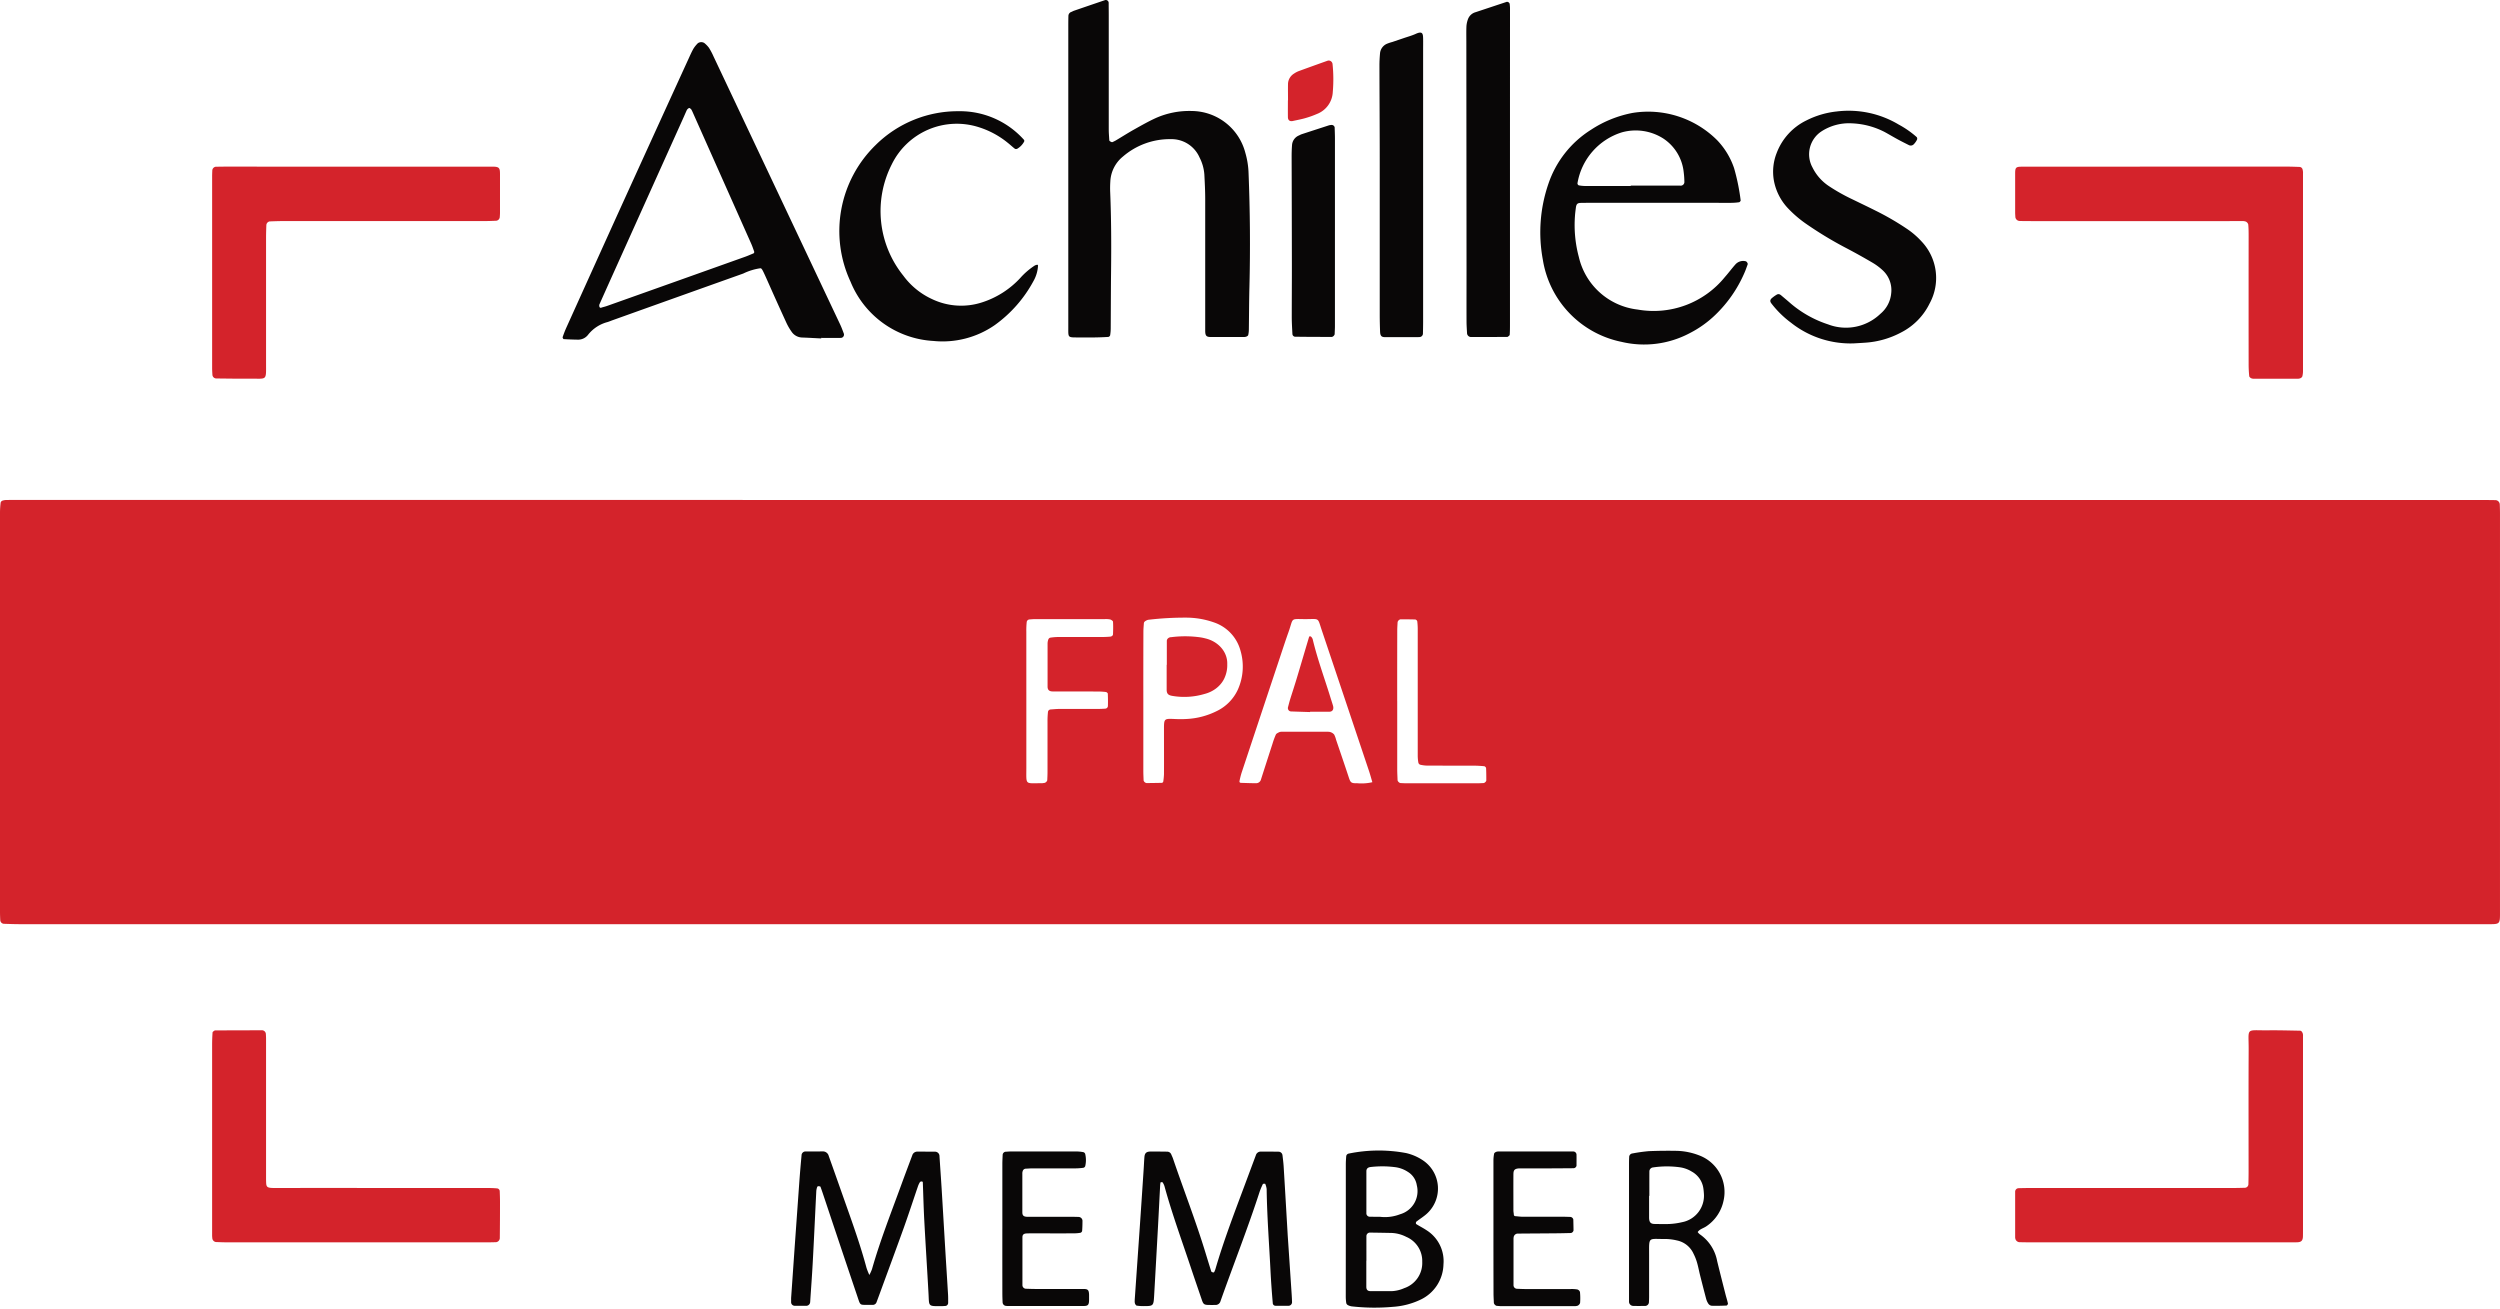
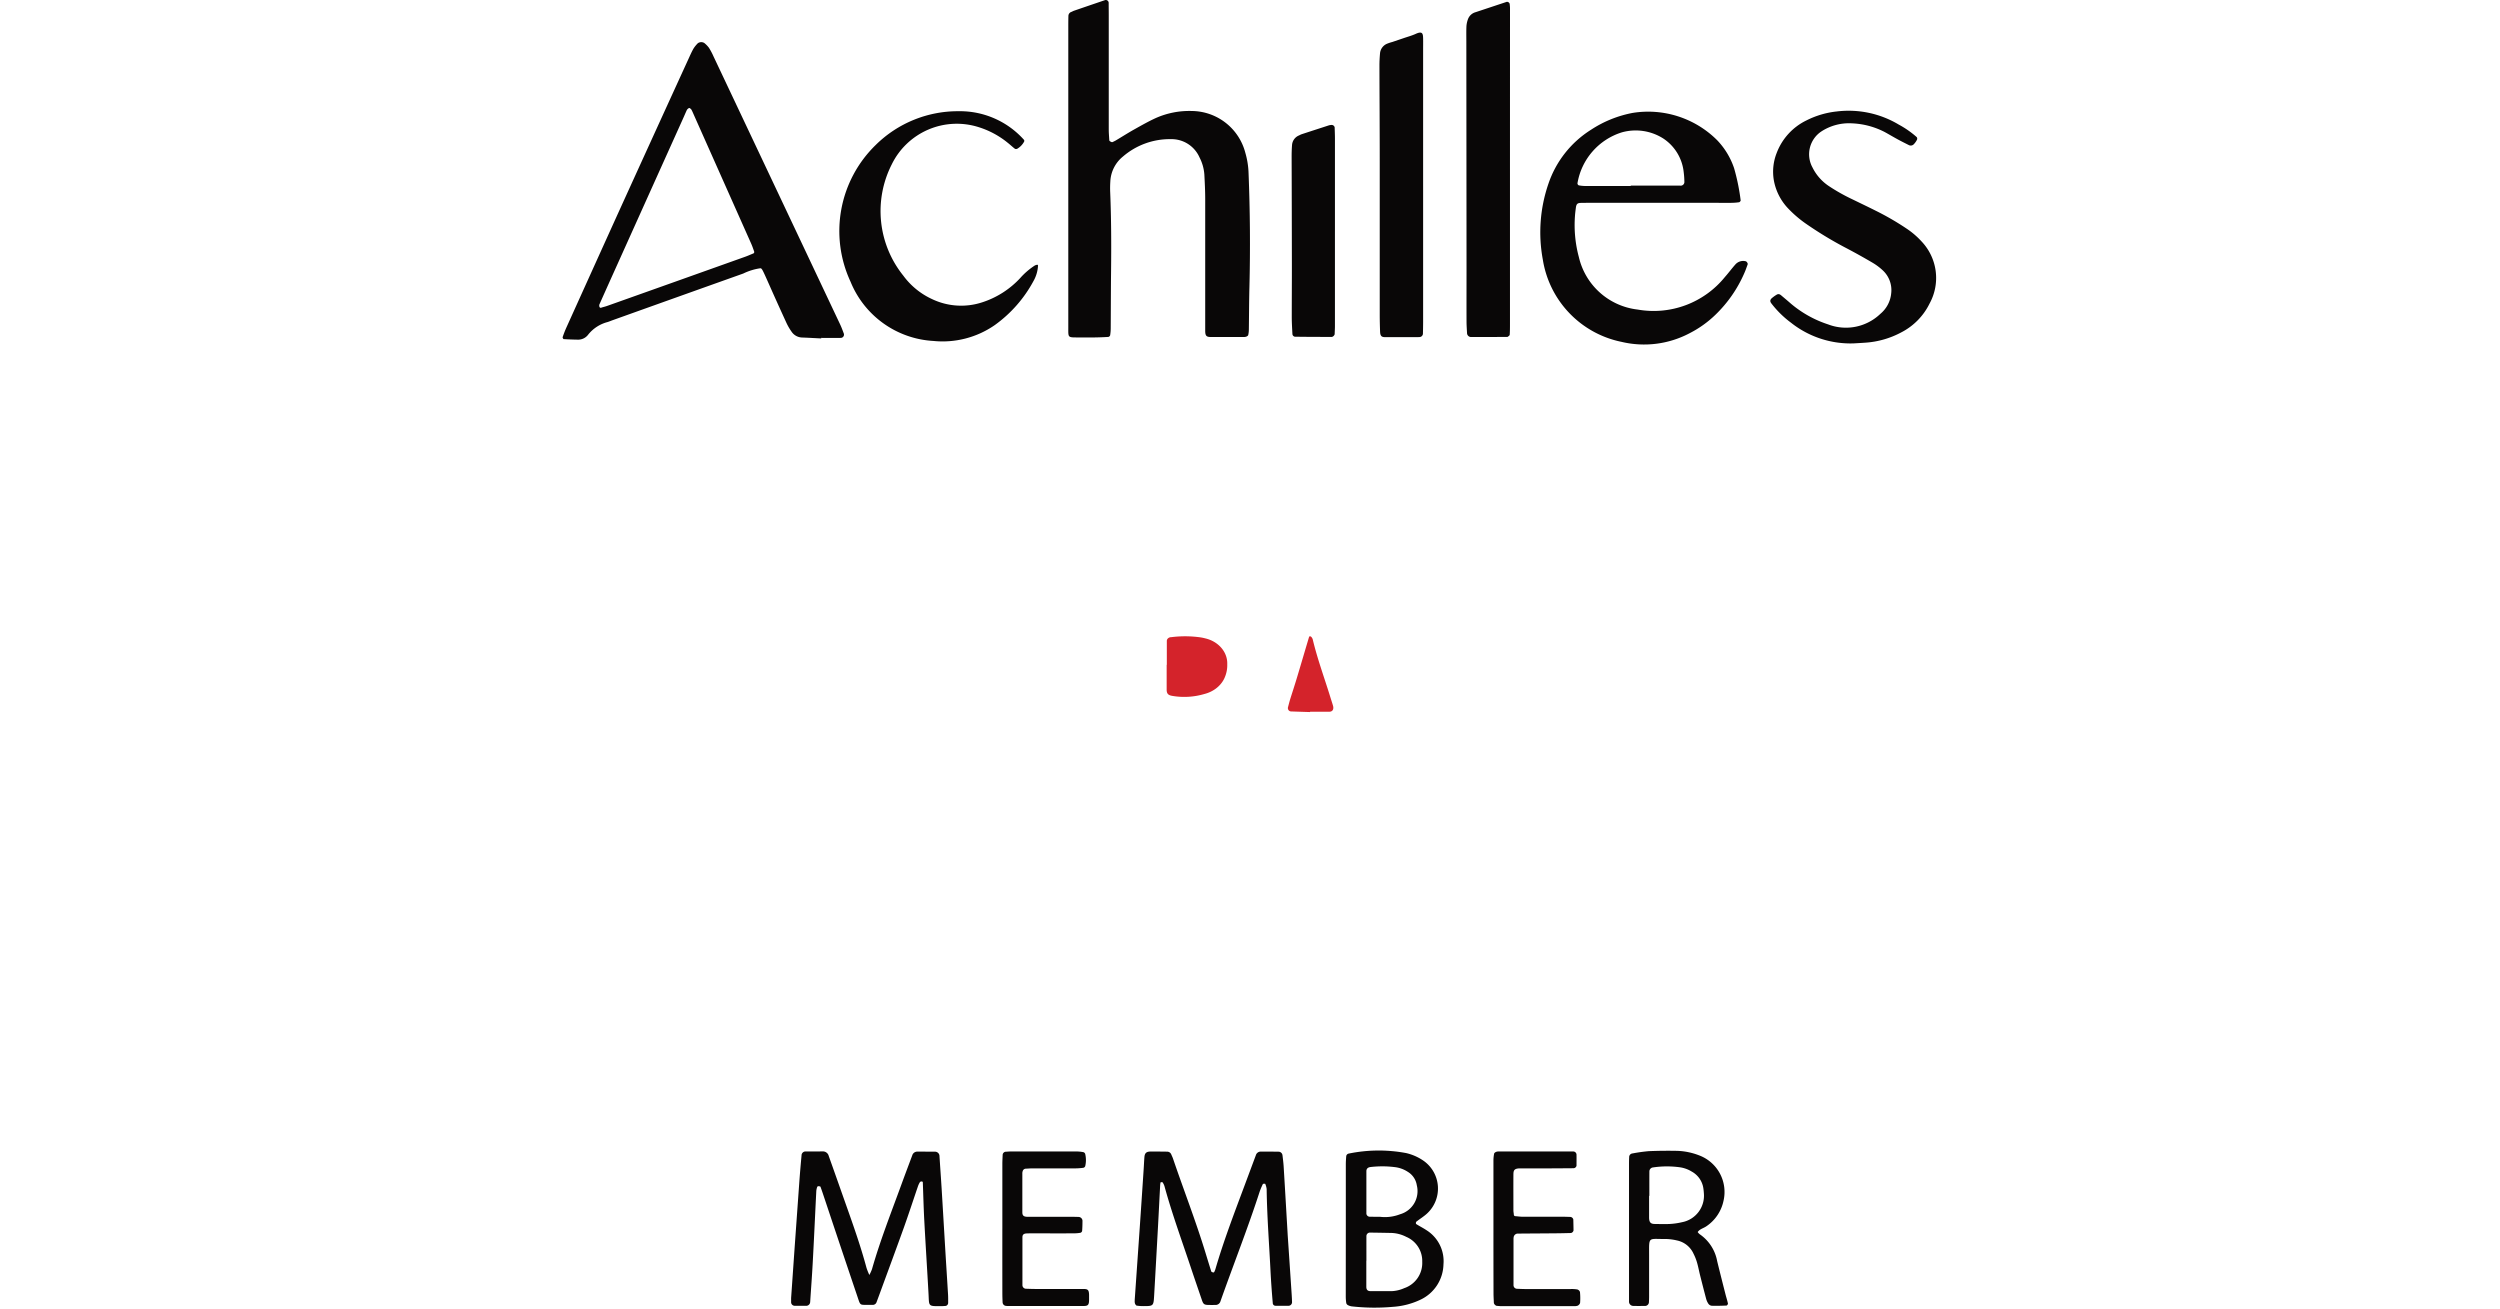
<svg xmlns="http://www.w3.org/2000/svg" width="170" height="89" viewBox="0 0 170 89" fill="none">
  <path d="M72.644 11.921V1.924c0-.28 0-.56.008-.84a.292.292 0 0 1 .209-.276c.057-.023.11-.058.17-.078.707-.243 1.415-.485 2.124-.726a.197.197 0 0 1 .235.2c0 .28.005.56.005.84V8.8c0 .247.023.494.037.741 0 .056.167.147.218.122.083-.04.17-.078.248-.127.402-.239.796-.491 1.204-.72.488-.274.976-.552 1.484-.785a5.607 5.607 0 0 1 2.456-.483 3.793 3.793 0 0 1 3.64 2.84c.131.45.205.913.22 1.38.103 2.583.123 5.167.059 7.752-.025.965-.025 1.93-.039 2.895a1.7 1.7 0 0 1-.043.367c-.01.045-.078.087-.125.107a.478.478 0 0 1-.182.027h-2.247c-.29 0-.366-.088-.371-.406v-8.97c0-.56-.029-1.12-.058-1.68a2.996 2.996 0 0 0-.33-1.158 2.078 2.078 0 0 0-1.935-1.24 4.884 4.884 0 0 0-3.27 1.182 2.317 2.317 0 0 0-.859 1.704 6.893 6.893 0 0 0-.008.747c.073 1.774.078 3.548.059 5.323-.015 1.308-.015 2.616-.024 3.924a2.936 2.936 0 0 1-.04.461.173.173 0 0 1-.123.108c-.312.02-.623.03-.932.035-.374.006-.75 0-1.123 0-.704 0-.667.016-.667-.654v-10.37zM55.843 23.014c-.436-.021-.872-.048-1.309-.063a.89.89 0 0 1-.708-.397 3.828 3.828 0 0 1-.37-.646c-.389-.848-.773-1.698-1.151-2.55-.476-1.07-.496-1.12-.615-1.114-.399.059-.786.18-1.148.356a6262.224 6262.224 0 0 0-8.883 3.173c-.117.042-.235.093-.35.128a2.48 2.48 0 0 0-1.313.855.852.852 0 0 1-.732.34 19.49 19.49 0 0 1-.93-.036c-.029 0-.086-.1-.074-.134.078-.234.17-.468.271-.69 1.139-2.523 2.28-5.044 3.422-7.566 1.623-3.569 3.25-7.135 4.88-10.699.103-.226.204-.455.327-.67a2.1 2.1 0 0 1 .292-.36.4.4 0 0 1 .438-.018c.12.096.229.207.32.33.116.185.218.378.306.577a44618.44 44618.44 0 0 1 8.61 18.224c.093.196.168.4.244.604a.223.223 0 0 1-.216.319c-.437.005-.874 0-1.31 0l-.001.037zm-14.937-2.1c.127-.037.249-.066.366-.107 3.138-1.115 6.275-2.232 9.412-3.352.175-.062.345-.14.518-.21a.11.11 0 0 0 .078-.15c-.062-.174-.121-.35-.196-.52L47.177 7.8c-.05-.114-.099-.229-.156-.338a.417.417 0 0 0-.12-.11c-.043-.032-.162.054-.208.156-.078.17-.15.342-.227.512a50776.21 50776.21 0 0 0-4.673 10.376c-.345.766-.688 1.531-1.03 2.297a.25.25 0 0 0 0 .171.093.093 0 0 0 .143.05zm71.836-7.122h-4.496c-.25 0-.5 0-.749.005-.235.006-.307.078-.34.345-.024.185-.049.371-.06.557a8.363 8.363 0 0 0 .264 2.777 4.65 4.65 0 0 0 3.999 3.574 6.24 6.24 0 0 0 5.938-2.218c.248-.28.469-.58.719-.861a.71.71 0 0 1 .684-.207c.071.01.165.148.14.214-.074.205-.143.412-.234.61a8.783 8.783 0 0 1-1.961 2.82c-.517.5-1.106.92-1.747 1.248a6.618 6.618 0 0 1-4.637.59 6.79 6.79 0 0 1-5.35-5.593c-.321-1.724-.19-3.5.381-5.158a6.974 6.974 0 0 1 2.897-3.672 7.78 7.78 0 0 1 2.841-1.147 6.64 6.64 0 0 1 5.737 1.86 5.104 5.104 0 0 1 1.151 1.903c.205.716.355 1.447.446 2.187.006.037-.064.12-.107.127a3.98 3.98 0 0 1-.557.04 8187.32 8187.32 0 0 0-4.959-.001zm-1.851-1.145v-.024h3.365a.25.25 0 0 0 .281-.28 5.655 5.655 0 0 0-.047-.65 3.129 3.129 0 0 0-1.346-2.248 3.49 3.49 0 0 0-2.865-.443 4.386 4.386 0 0 0-3.012 3.465.165.165 0 0 0 .084.135c.152.03.306.045.461.046 1.024.003 2.051 0 3.079 0v-.001zm15.15 10.704a6.517 6.517 0 0 1-4.26-1.412 6.722 6.722 0 0 1-1.328-1.307c-.111-.147-.094-.262.07-.39a2.51 2.51 0 0 1 .305-.212.239.239 0 0 1 .167-.021.467.467 0 0 1 .157.103c.215.18.429.36.64.545.74.624 1.594 1.1 2.515 1.4a3.384 3.384 0 0 0 3.564-.721c.412-.344.674-.835.728-1.368a1.834 1.834 0 0 0-.589-1.601 3.96 3.96 0 0 0-.673-.5 42.785 42.785 0 0 0-1.711-.955 25.449 25.449 0 0 1-2.723-1.632 7.819 7.819 0 0 1-1.349-1.148 3.723 3.723 0 0 1-.937-1.896 3.465 3.465 0 0 1 .196-1.83 4.057 4.057 0 0 1 2.032-2.221 5.933 5.933 0 0 1 2.051-.605 6.634 6.634 0 0 1 4.219.892c.439.236.849.522 1.222.852.034.048.043.11.023.166a1.172 1.172 0 0 1-.209.304.285.285 0 0 1-.338.078c-.249-.126-.5-.25-.745-.383-.301-.163-.595-.339-.895-.504a5.32 5.32 0 0 0-2.24-.598 3.451 3.451 0 0 0-2.049.531 1.864 1.864 0 0 0-.638 2.464c.249.505.624.937 1.09 1.253.518.346 1.062.653 1.625.918.532.26 1.066.513 1.596.78.726.359 1.427.766 2.099 1.218.363.242.696.526.991.847a3.61 3.61 0 0 1 .564 4.242 4.357 4.357 0 0 1-1.931 1.965 6.022 6.022 0 0 1-2.406.695c-.273.02-.553.034-.833.051zM65.197 7.563a5.836 5.836 0 0 1 4.41 1.919c.05.042.06.114.023.167-.106.191-.262.35-.45.462a.181.181 0 0 1-.165.006c-.174-.133-.332-.285-.503-.419a5.917 5.917 0 0 0-1.963-1.052 4.919 4.919 0 0 0-5.912 2.537 7.002 7.002 0 0 0 .787 7.56 5.024 5.024 0 0 0 1.933 1.585 4.6 4.6 0 0 0 3.457.222 6.067 6.067 0 0 0 2.566-1.648 4.84 4.84 0 0 1 .988-.849.562.562 0 0 1 .177-.052c.01 0 .042.038.041.058-.02.372-.126.735-.313 1.059a8.837 8.837 0 0 1-2.631 2.99 6.222 6.222 0 0 1-4.17 1.077 6.474 6.474 0 0 1-5.632-4.022 8.163 8.163 0 0 1 1.704-9.3 7.946 7.946 0 0 1 5.653-2.3zm37.481 3.903v10.55c0 .25 0 .499-.018.748 0 .047-.078.094-.123.132a.158.158 0 0 1-.091.017c-.81 0-1.621.006-2.431.005a.278.278 0 0 1-.254-.228c-.016-.28-.036-.559-.037-.838-.004-1.183 0-2.366 0-3.549l-.013-15.5c0-.342-.008-.685.007-1.026.012-.154.044-.307.097-.452a.77.77 0 0 1 .522-.495l2.125-.706a.194.194 0 0 1 .197.14c.008.092.019.185.021.277v.747l-.002 10.178zm-5.906 1.146v9.251c0 .28-.006.56-.013.84a.24.24 0 0 1-.244.217c-.031 0-.063.005-.094.005h-2.248c-.23 0-.312-.091-.326-.346a31.473 31.473 0 0 1-.025-1.121V11.086c0-2.212-.016-4.423-.02-6.634 0-.28.016-.56.041-.838a.78.78 0 0 1 .48-.642 2.82 2.82 0 0 1 .354-.117l.797-.27c.265-.09.538-.164.792-.28.465-.214.5-.016.506.311.005.28 0 .562 0 .841v9.155zm-9.212 71.33c.084 1.23.177 2.628.27 4.026.013.187.022.373.028.56a.247.247 0 0 1-.207.264c-.313.004-.623.004-.932 0a.188.188 0 0 1-.171-.191 58.823 58.823 0 0 1-.147-2.05c-.092-1.898-.243-3.793-.268-5.694a1.293 1.293 0 0 0-.096-.352c-.004-.01-.047-.014-.072-.013-.025.002-.079.005-.089.022a4.707 4.707 0 0 0-.215.507c-.815 2.517-1.79 4.976-2.67 7.468a.344.344 0 0 1-.35.248c-.126 0-.25.004-.376 0-.386 0-.434-.033-.547-.366-.251-.736-.505-1.47-.751-2.209-.61-1.829-1.274-3.64-1.783-5.502a1.087 1.087 0 0 0-.12-.251.09.09 0 0 0-.087-.021c-.111.056-.047-.104-.063.02-.007.062-.02.123-.023.185-.05.935-.095 1.867-.146 2.8-.087 1.585-.175 3.17-.266 4.754-.038.652-.06.67-.716.668a2.894 2.894 0 0 1-.465-.032c-.045-.008-.092-.079-.115-.132a.476.476 0 0 1-.023-.183c0-.093.008-.187.015-.28l.337-4.846c.087-1.274.173-2.547.256-3.82.019-.28.029-.56.052-.839.024-.279.135-.376.425-.378.374 0 .748 0 1.123.008a.3.3 0 0 1 .284.202c.036.086.078.17.109.258.731 2.15 1.558 4.266 2.22 6.44.126.415.255.831.385 1.247.006.02.044.033.069.047.072.038.122.024.148-.04.026-.065.05-.113.067-.172.557-1.914 1.27-3.773 1.965-5.638l.782-2.098a.345.345 0 0 1 .349-.25c.405 0 .81 0 1.216.007a.273.273 0 0 1 .247.24c.03.246.061.493.078.741.092 1.492.177 2.984.274 4.645zm-28.444 2.755c.069-.125.128-.255.178-.39.555-1.948 1.298-3.83 1.99-5.73.245-.672.498-1.341.749-2.012a.357.357 0 0 1 .35-.255c.406 0 .812.002 1.217.005.162.01.288.145.285.306.005.063.007.125.012.187.045.684.094 1.368.136 2.051.084 1.368.163 2.737.245 4.106.062 1.025.129 2.051.19 3.078.01.186.007.372.007.56a.218.218 0 0 1-.157.199c-.093.006-.186.015-.28.015-.953.007-.85.036-.899-.85-.091-1.648-.198-3.295-.286-4.944-.047-.87-.068-1.743-.101-2.614 0-.06-.056-.083-.135-.063a.112.112 0 0 0-.067.047c-.048.08-.088.163-.12.25-.323.941-.63 1.889-.965 2.826-.547 1.523-1.11 3.04-1.666 4.559l-.195.525a.275.275 0 0 1-.293.178c-.062 0-.124.005-.187 0-.689-.014-.595.097-.834-.609-.738-2.182-1.47-4.365-2.197-6.547-.099-.292-.193-.586-.3-.875-.012-.03-.103-.036-.157-.039a.094.094 0 0 0-.068.058c-.03.085-.05.173-.059.263-.084 1.649-.156 3.298-.247 4.947-.047.87-.114 1.74-.17 2.611a.271.271 0 0 1-.23.253c-.279 0-.56.006-.84 0a.244.244 0 0 1-.226-.247v-.28l.24-3.449.313-4.38c.045-.624.098-1.243.156-1.864a.27.27 0 0 1 .313-.271c.375-.005.749 0 1.124-.006a.406.406 0 0 1 .412.311c.399 1.114.79 2.23 1.184 3.344.499 1.408.997 2.816 1.384 4.26.054.166.12.329.194.486zm32.399-3.027v-4.483c0-.186.012-.371.027-.557a.21.21 0 0 1 .18-.188 10.126 10.126 0 0 1 3.901-.032c.426.099.828.278 1.186.528a2.31 2.31 0 0 1 .235 3.577c-.225.21-.496.371-.739.564a.163.163 0 0 0-.011.152c.234.15.487.274.718.43a2.484 2.484 0 0 1 1.144 2.316 2.72 2.72 0 0 1-1.543 2.392 5.115 5.115 0 0 1-1.887.495c-.933.084-1.872.074-2.803-.03a.791.791 0 0 1-.263-.084.225.225 0 0 1-.113-.135 3.067 3.067 0 0 1-.035-.463l.003-4.483zm1.4 2.058h-.006v1.77c0 .198.084.296.27.298.498.005.995 0 1.493 0 .28-.017.555-.085.811-.2a1.804 1.804 0 0 0 1.229-1.792 1.781 1.781 0 0 0-1.089-1.699 2.38 2.38 0 0 0-.985-.264c-.497-.01-.994-.019-1.492-.025a.24.24 0 0 0-.23.234c-.002.56 0 1.119 0 1.678zm.908-2.987c.466.058.94 0 1.378-.17a1.636 1.636 0 0 0 1.142-1.973 1.295 1.295 0 0 0-.598-.904 2.05 2.05 0 0 0-.865-.326 6.896 6.896 0 0 0-1.676-.011c-.19.022-.29.112-.29.29v2.884a.234.234 0 0 0 .254.206c.22.006.437.004.655.004zm-3.048-67.005v6.435c0 .186-.013.373-.018.559a.275.275 0 0 1-.182.18c-.84 0-1.681 0-2.522-.014a.196.196 0 0 1-.169-.191c-.018-.372-.043-.744-.044-1.117 0-1.212.01-2.425.008-3.637-.003-2.425-.009-4.85-.017-7.274 0-.28.007-.56.03-.838a.758.758 0 0 1 .484-.634c.054-.03.11-.056.168-.078.62-.203 1.241-.405 1.861-.606.06-.014.122-.022.183-.025a.213.213 0 0 1 .199.156c.008.248.019.496.02.744v6.34zm24.667 68.044a.756.756 0 0 0 .134.145 2.83 2.83 0 0 1 1.191 1.83c.184.755.376 1.509.567 2.26.053.21.121.414.166.624.009.04-.059.137-.095.139-.34.014-.681.025-1.021.013a.334.334 0 0 1-.219-.144 1.121 1.121 0 0 1-.15-.34c-.136-.511-.267-1.023-.396-1.536-.078-.302-.132-.61-.218-.908a3.393 3.393 0 0 0-.239-.606 1.586 1.586 0 0 0-1.123-.905 3.607 3.607 0 0 0-.737-.1c-1.255.015-1.161-.218-1.163 1.122v2.806c0 .124-.007.248-.012.372a.263.263 0 0 1-.23.25c-.28.005-.56.008-.84 0a.29.29 0 0 1-.284-.3v-9.25c0-.187 0-.373.011-.56a.248.248 0 0 1 .216-.257c.368-.07.739-.123 1.112-.156a31.746 31.746 0 0 1 1.966-.02c.499.02.992.123 1.458.304a2.658 2.658 0 0 1 1.665 3.084 2.772 2.772 0 0 1-1.164 1.737c-.197.141-.454.184-.595.397zm-3.286-2.462h-.018v1.495c.008.301.104.412.374.417.343.004.687.017 1.029 0 .28-.015.558-.055.831-.119a1.835 1.835 0 0 0 1.491-1.974 4.286 4.286 0 0 0-.027-.278 1.554 1.554 0 0 0-.803-1.195 2.096 2.096 0 0 0-.782-.286 6.471 6.471 0 0 0-1.865.01.275.275 0 0 0-.228.255c-.004.558-.002 1.115-.002 1.675zM68.16 83.552v-4.389c0-.217.013-.435.022-.652a.234.234 0 0 1 .172-.19c.123-.007.248-.02.372-.021h4.493c.154.002.308.018.459.049.056.02.1.066.117.123.064.272.064.555 0 .827a.186.186 0 0 1-.126.111c-.184.025-.37.039-.556.04H70.21c-.156 0-.313.014-.469.021a.225.225 0 0 0-.198.166.487.487 0 0 0-.024.182v2.615c0 .227.093.307.357.308h2.715c.25 0 .499 0 .748.01a.273.273 0 0 1 .269.305c0 .217-.006.435-.023.65a.177.177 0 0 1-.113.122 2.8 2.8 0 0 1-.463.039c-.938.004-1.876 0-2.808 0-.125 0-.25 0-.375.005-.208.007-.3.078-.301.26V87.4a.245.245 0 0 0 .234.234c.25.009.499.017.748.017h3.182c.293 0 .36.078.368.401v.28c.006.46-.088.477-.48.478h-4.869c-.093 0-.186 0-.28-.007a.257.257 0 0 1-.25-.225 14.15 14.15 0 0 1-.018-.652c-.002-1.453-.002-2.91-.001-4.374zm33.394.024V78.91a2.44 2.44 0 0 1 .046-.46c.008-.048.078-.096.13-.12a.461.461 0 0 1 .183-.029h5.051a.222.222 0 0 1 .169.06.221.221 0 0 1 .07.166c.005.248 0 .495 0 .743a.22.22 0 0 1-.19.169c-.5.004-.999.008-1.497.01h-2.151c-.422.005-.45.152-.453.433-.005.809 0 1.618 0 2.427 0 .092.022.184.028.277a.11.11 0 0 0 .032.084.11.11 0 0 0 .086.031c.156.012.308.036.462.037h2.713c.187 0 .374.008.561.013.092.014.167.08.191.17.006.248.012.496.015.744a.226.226 0 0 1-.176.18c-.343.008-.685.018-1.027.02-.874.009-1.746.012-2.619.02a.29.29 0 0 0-.248.233.95.95 0 0 0-.011.092v3.173c-.006.129.09.24.219.253.218.01.436.02.654.02h2.994a2.3 2.3 0 0 1 .469.026c.085.025.154.09.183.174.024.246.027.492.009.738a.305.305 0 0 1-.17.194.669.669 0 0 1-.275.028h-4.959c-.093 0-.186-.013-.279-.02a.291.291 0 0 1-.181-.189c-.008-.217-.023-.434-.024-.65-.004-1.458-.006-2.918-.005-4.38z" fill="#090707" />
-   <path d="M84.933 34h83.747c.34 0 .681.002 1.022.009.162.011.287.15.284.315.009.221.013.442.013.663v26.88c0 1.036.052.977-.957.977H1.364c-.372 0-.743-.014-1.114-.026a.266.266 0 0 1-.233-.25c-.01-.192-.017-.382-.017-.571V34.832c.002-.22.017-.44.045-.657a.207.207 0 0 1 .125-.132A.86.86 0 0 1 .443 34c.31-.005.62-.004.931-.004l83.56.003zm8.387 19.19c-.074-.25-.138-.49-.216-.726-1.07-3.192-2.14-6.384-3.212-9.574-.31-.912-.133-.795-1.079-.79-1.12 0-.833-.133-1.197.887-.222.622-.425 1.251-.634 1.878a6676.23 6676.23 0 0 0-2.56 7.701c-.054.18-.1.36-.135.545-.016.072.023.12.102.123.34.01.68.024 1.02.025a.34.34 0 0 0 .34-.264c.259-.808.52-1.617.782-2.425a5.44 5.44 0 0 1 .228-.62c.034-.07.138-.115.218-.157a.409.409 0 0 1 .18-.033h3.164a.543.543 0 0 1 .403.191c.056.113.1.23.13.353.282.834.57 1.667.845 2.504.128.39.155.465.58.451.348.033.7.01 1.041-.069zm-15.574-5.51v4.736c0 .22.012.44.02.662a.26.26 0 0 0 .194.17c.34 0 .679-.009 1.018-.013a.118.118 0 0 0 .088-.03.121.121 0 0 0 .04-.087c.023-.154.038-.31.045-.465.005-.978 0-1.956 0-2.934 0-.881-.029-.858.788-.824.248.011.497.01.744-.004a5.136 5.136 0 0 0 2.056-.538 3.027 3.027 0 0 0 1.425-1.438 3.83 3.83 0 0 0 .188-2.676 2.793 2.793 0 0 0-1.788-1.91 5.694 5.694 0 0 0-1.916-.33 21.1 21.1 0 0 0-2.507.14.448.448 0 0 0-.178.048c-.078.044-.172.087-.18.198-.013.188-.032.376-.032.563a1036.95 1036.95 0 0 0-.005 4.733zm-7.955-.099v4.634c0 1.214-.107 1.034 1.048 1.045.06 0 .122-.017.183-.02a.279.279 0 0 0 .191-.177c.008-.188.018-.378.018-.566v-3.404a5.82 5.82 0 0 1 .029-.66c.002-.1.078-.18.175-.19.184-.01.369-.033.554-.034.837-.004 1.673 0 2.51 0 .216 0 .434-.004.65-.02a.19.19 0 0 0 .188-.172c.01-.281.006-.564-.006-.845 0-.041-.078-.108-.127-.115a4.595 4.595 0 0 0-.552-.034c-1.023-.004-2.046 0-3.068-.005-.237 0-.348-.105-.349-.327v-2.932a.842.842 0 0 1 .05-.272.205.205 0 0 1 .122-.123c.183-.03.368-.045.553-.048.96-.004 1.921 0 2.882 0 .216.003.433-.005.649-.024.084-.009.19-.054.194-.168.01-.281.018-.564 0-.844 0-.058-.12-.135-.195-.158a1.51 1.51 0 0 0-.37-.022h-4.74c-.124 0-.248.013-.37.022a.204.204 0 0 0-.193.17c-.022.22-.031.44-.027.661l.001 4.628zm25.22.097v4.63c0 .252.016.503.024.755a.287.287 0 0 0 .182.184c.124.007.247.015.37.015h4.924c.124 0 .248-.008.372-.014.068 0 .187-.112.186-.178 0-.281 0-.563-.016-.845a.186.186 0 0 0-.128-.123 8.298 8.298 0 0 0-.741-.037c-1.053 0-2.106 0-3.159-.005a2.108 2.108 0 0 1-.454-.061.196.196 0 0 1-.12-.128 2.763 2.763 0 0 1-.045-.466v-8.596a4.419 4.419 0 0 0-.033-.563.184.184 0 0 0-.131-.12c-.34-.012-.68-.01-1.02-.011a.275.275 0 0 0-.184.182c-.01.189-.025.378-.025.566a1679.32 1679.32 0 0 0-.004 4.815h.001zm51.797-36.348h8.727c.281 0 .562.013.843.022a.22.22 0 0 1 .197.17.848.848 0 0 1 .029.279v13.418c.001.125-.014.249-.043.37a.249.249 0 0 1-.128.127.41.41 0 0 1-.182.037h-3.003a.373.373 0 0 1-.181-.04c-.05-.028-.114-.085-.119-.134a7.755 7.755 0 0 1-.041-.746c-.003-2.91-.003-5.818 0-8.727 0-.28 0-.564-.026-.842a.311.311 0 0 0-.164-.195.653.653 0 0 0-.276-.034c-.281-.005-.563 0-.845 0h-13.42c-.282 0-.564 0-.845-.009a.3.3 0 0 1-.288-.303c-.006-.093-.013-.187-.013-.28v-2.628c0-.435.048-.48.486-.48h5.631l3.661-.006zm-.005 73.15h-8.65c-.282 0-.564-.005-.846-.011a.314.314 0 0 1-.262-.227.724.724 0 0 1-.015-.093v-3.1a.242.242 0 0 1 .221-.252c.282-.007.563-.013.845-.013h13.728c.281 0 .563-.008.845-.016a.248.248 0 0 0 .223-.249c.006-.281.012-.563.012-.845 0-2.757-.009-5.514.005-8.272.008-1.576-.246-1.323 1.322-1.34.72-.01 1.44.014 2.16.025.11 0 .157.093.192.176.019.06.026.122.021.185v13.067c0 .188 0 .376-.004.563-.008.284-.113.392-.402.398-.251.006-.502.004-.752.004h-8.643zm-122.635 0h-8.65c-.28 0-.563-.01-.844-.022a.288.288 0 0 1-.236-.247c-.005-.063-.013-.124-.014-.186V71.053c0-.28.01-.563.03-.844 0-.046.08-.091.13-.128a.165.165 0 0 1 .092-.014l3.101-.009a.272.272 0 0 1 .303.278c.006.094.011.188.012.281v9.587c.013.504-.016.58.585.58 2.444-.004 4.889-.004 7.333 0h7.052c.25 0 .501.004.75.028a.198.198 0 0 1 .17.192c.01.25.018.5.018.751 0 .814-.004 1.628-.013 2.443a.292.292 0 0 1-.321.272c-.25.008-.5.01-.752.01h-8.746zm.065-73.146h9.212c.519-.01.554.09.555.516v2.626c0 .094-.009.187-.015.28a.275.275 0 0 1-.23.254c-.282.012-.564.023-.845.023H19.28c-.314 0-.628.011-.942.023a.273.273 0 0 0-.226.252c-.01.281-.02.562-.02.843v8.538c0 1.222.078 1.052-1.052 1.06-.784.008-1.568-.006-2.349-.014a.267.267 0 0 1-.246-.235c-.009-.156-.02-.313-.02-.47V11.99c0-.124.005-.25.011-.375a.27.27 0 0 1 .303-.277c.281-.006.564-.008.845-.008l8.649.005zm63.352-4.51c0-.38-.008-.763 0-1.143a.855.855 0 0 1 .41-.677c.113-.077.234-.14.361-.184.634-.232 1.268-.46 1.903-.685a.256.256 0 0 1 .24.027.27.27 0 0 1 .116.216c.064.62.068 1.246.015 1.868a1.686 1.686 0 0 1-1.074 1.502 6.282 6.282 0 0 1-.76.274c-.291.087-.59.141-.885.206-.205.044-.33-.052-.333-.26-.005-.382 0-.763 0-1.144h.007z" fill="#D4232B" />
  <path d="M89.086 48.42c-.438-.014-.875-.026-1.312-.043a.216.216 0 0 1-.154-.09.24.24 0 0 1-.04-.182c.051-.19.098-.381.156-.57.157-.5.322-.998.471-1.501.274-.91.54-1.82.813-2.734a.07.07 0 0 1 .06-.031.131.131 0 0 1 .085.037.47.47 0 0 1 .099.165c.32 1.346.8 2.637 1.205 3.954.058.188.121.374.176.563.068.238-.029.406-.246.409-.438.006-.876 0-1.315 0l.002.023zm-9.742-3.214V43.6a.239.239 0 0 1 .081-.192.316.316 0 0 1 .217-.08 7.506 7.506 0 0 1 1.835-.007c.16.017.318.046.472.086.912.209 1.537.942 1.504 1.765.011.34-.062.678-.215.992-.25.5-.742.876-1.342 1.028a4.809 4.809 0 0 1-2.197.125c-.265-.047-.363-.15-.366-.416v-1.692l.01-.003z" fill="#D4232B" />
</svg>